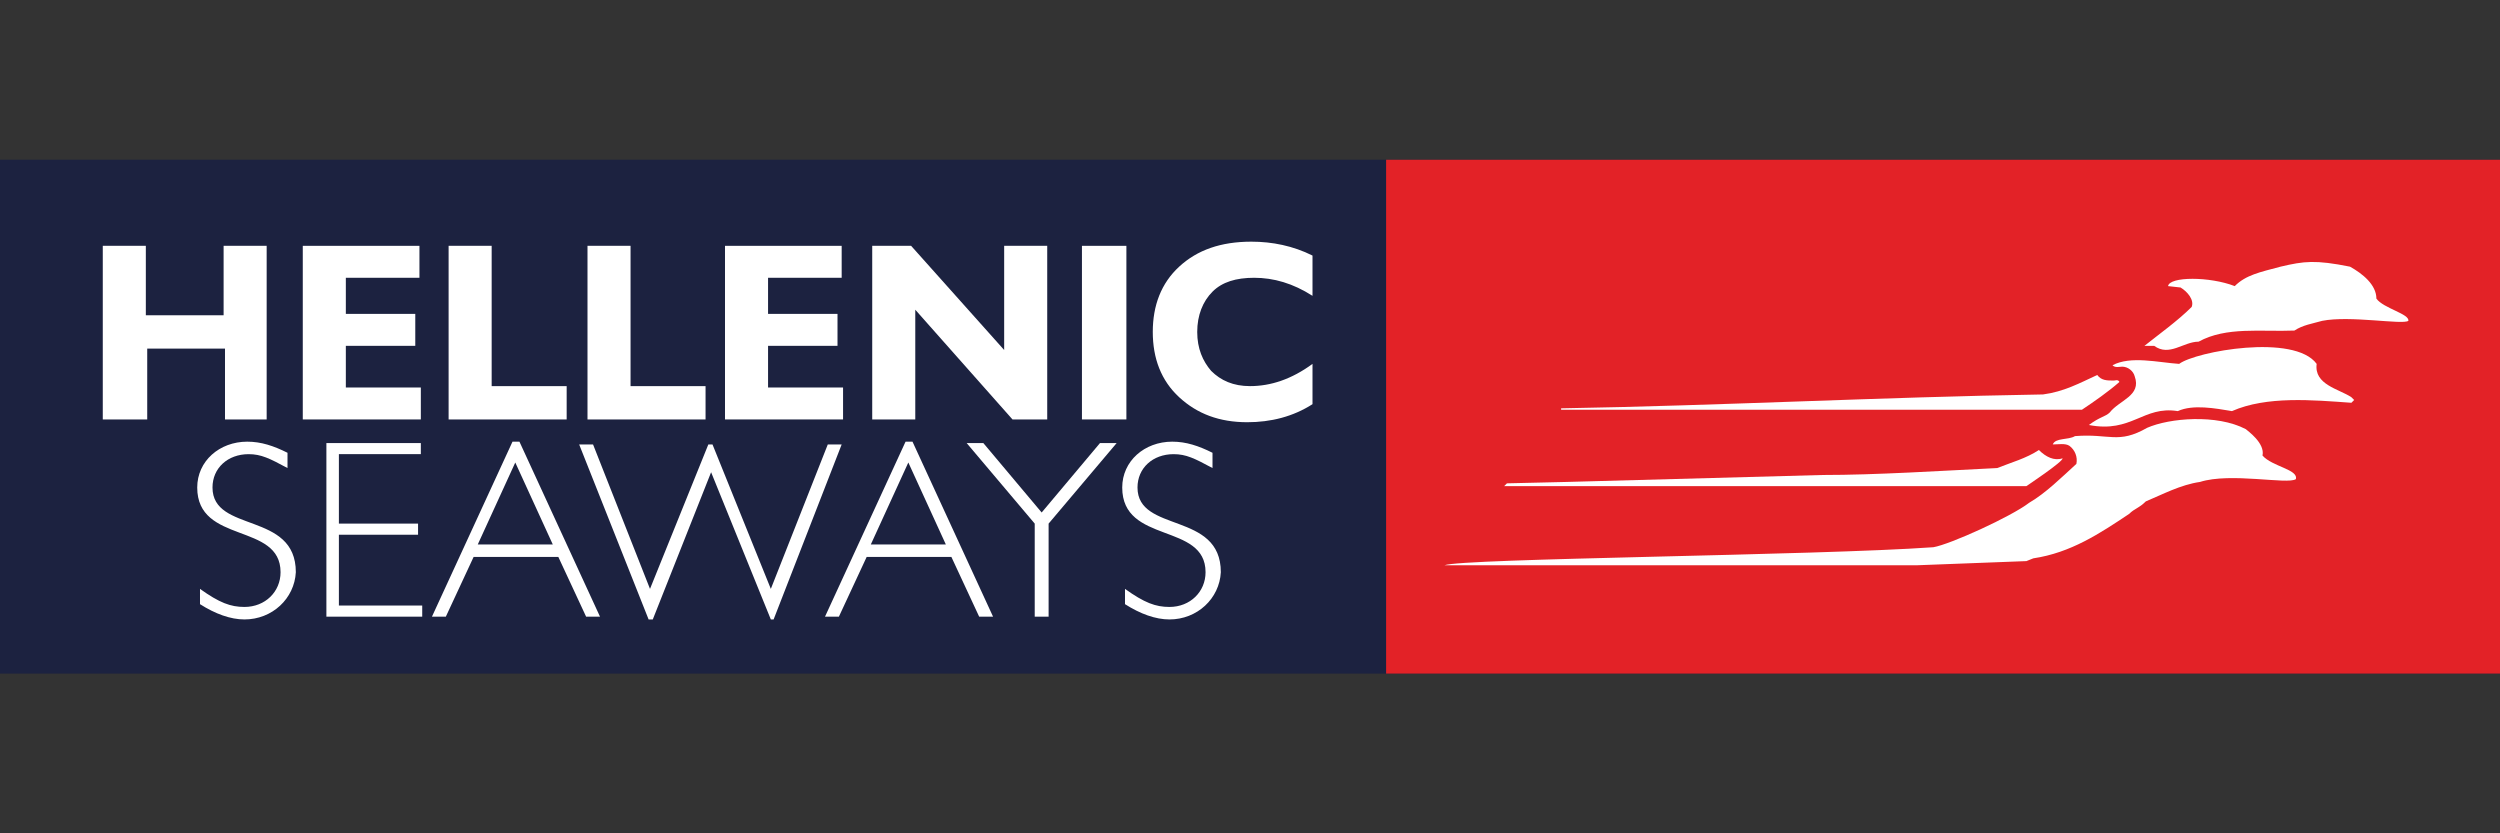
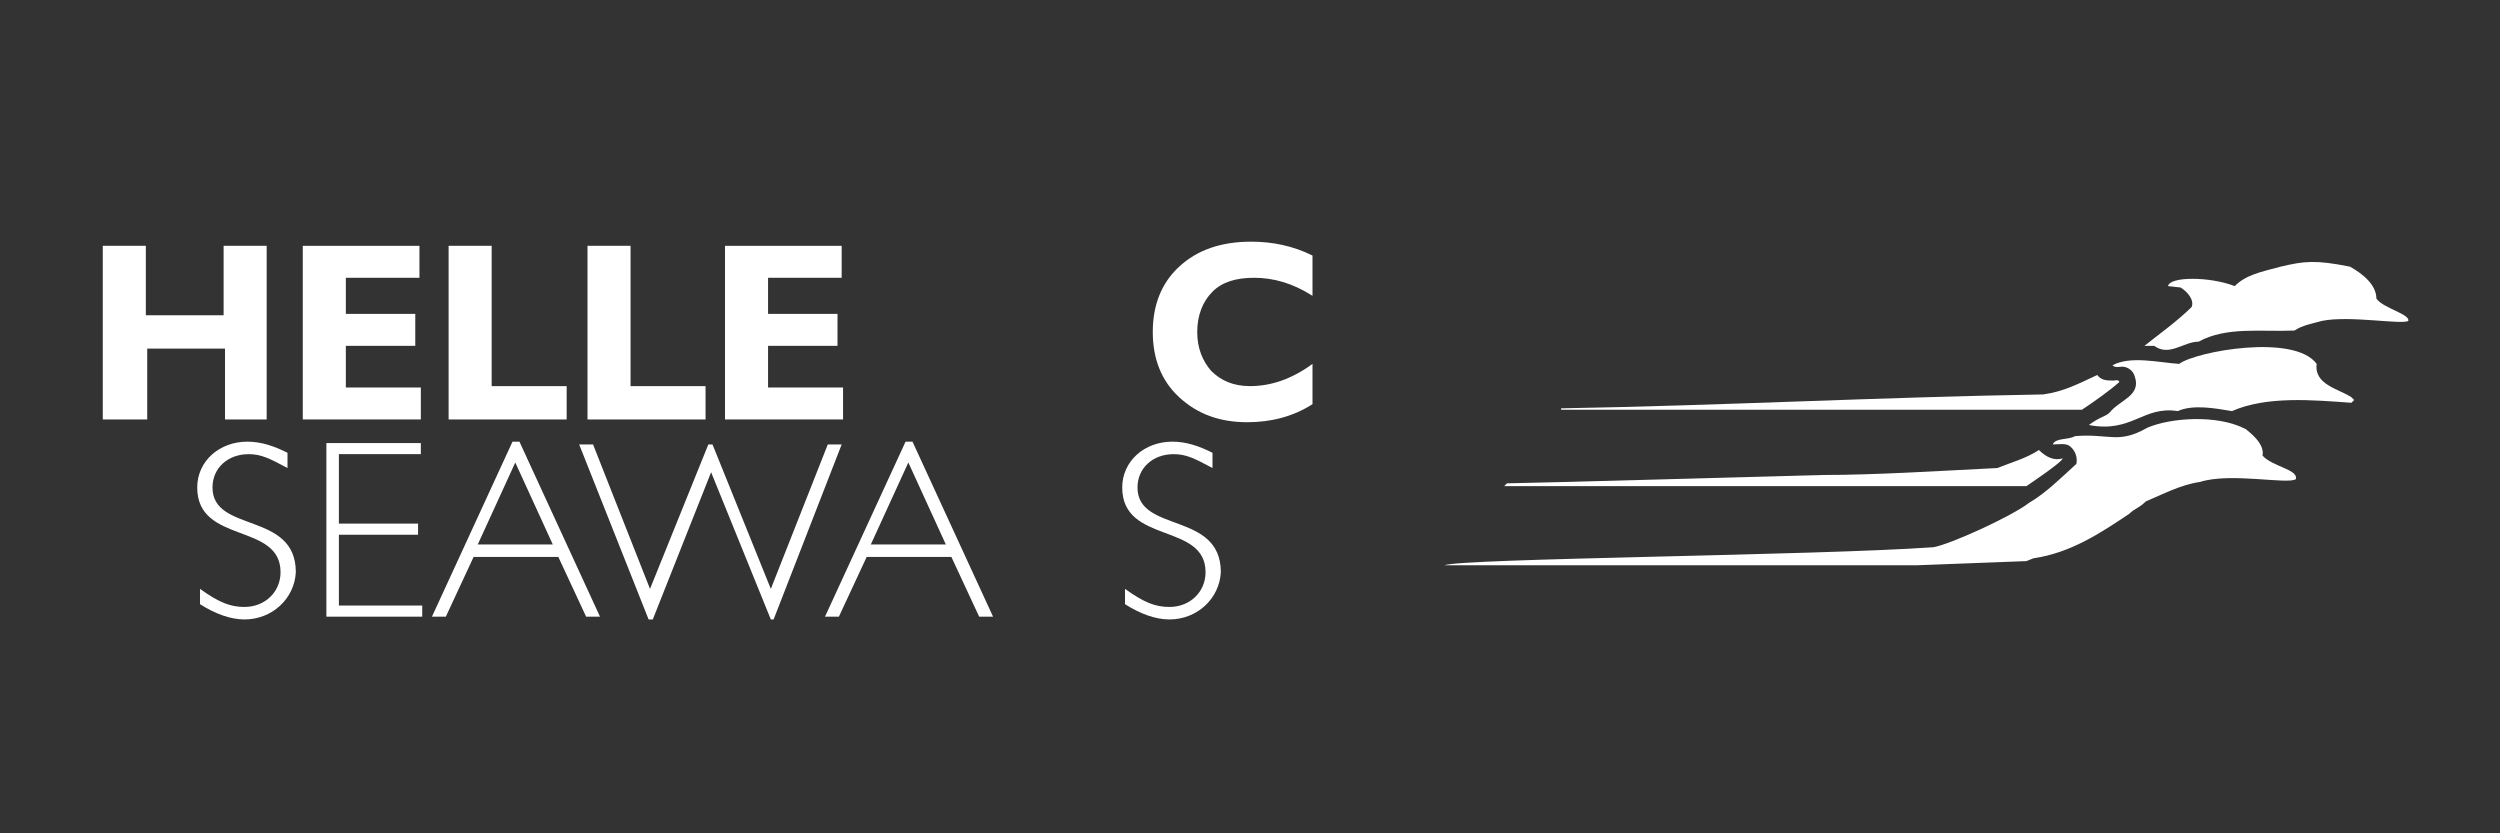
<svg xmlns="http://www.w3.org/2000/svg" version="1.1" id="FHFD" x="0px" y="0px" viewBox="0 0 180 60" enable-background="new 0 0 180 60" xml:space="preserve">
  <rect x="0" y="0" width="180" height="60" fill="#333333" stroke="none" />
  <g>
-     <path id="path2901_1_" fill="#1C2240" d="M0,48.5h180v-37H0V48.5z" />
    <g>
      <path id="path2903_1_" fill="#FFFFFF" d="M16.2,30.2v-5.1h-5.6v5.1H7.4V17.7h3.1v5h5.6v-5h3.1v12.5H16.2L16.2,30.2z" />
      <path id="path2905_1_" fill="#FFFFFF" d="M21.8,30.2V17.7h8.4V20h-5.3v2.6h5v2.3h-5v3h5.4v2.3H21.8z" />
      <path id="path2907_1_" fill="#FFFFFF" d="M32.3,30.2V17.7h3.1v10.1h5.4v2.4H32.3L32.3,30.2z" />
      <path id="path2909_1_" fill="#FFFFFF" d="M42.3,30.2V17.7h3.1v10.1h5.4v2.4H42.3z" />
      <path id="path2911_1_" fill="#FFFFFF" d="M52.2,30.2V17.7h8.4V20h-5.3v2.6h5v2.3h-5v3h5.4v2.3H52.2L52.2,30.2z" />
-       <path id="path2913_1_" fill="#FFFFFF" d="M72.9,30.2l-7-7.9v7.9h-3.1V17.7h2.8l6.7,7.5v-7.5h3.1v12.5H72.9L72.9,30.2z" />
-       <path id="path2915_1_" fill="#FFFFFF" d="M77.9,17.7h3.2v12.5h-3.2V17.7z" />
      <path id="path2917_1_" fill="#FFFFFF" d="M89.8,30.4c-2,0-3.6-0.6-4.9-1.8c-1.3-1.2-1.9-2.8-1.9-4.7c0-1.9,0.6-3.5,1.9-4.7    c1.3-1.2,3-1.8,5.2-1.8c1.5,0,3,0.3,4.4,1v2.9c-1.4-0.9-2.8-1.3-4.2-1.3c-1.3,0-2.3,0.3-3,1c-0.7,0.7-1.1,1.7-1.1,2.9    c0,1.2,0.4,2.1,1,2.8c0.7,0.7,1.6,1.1,2.8,1.1c1.5,0,3-0.5,4.5-1.6v2.9C93.1,30,91.5,30.4,89.8,30.4" />
    </g>
-     <path id="path2933_1_" fill="#E32227" d="M99.8,48.5H180v-37H99.8V48.5z" />
    <g>
      <path id="path2935_1_" fill="#FFFFFF" d="M169.2,19.2c0.9,0.5,1.9,1.3,1.9,2.3c0.5,0.7,2.4,1.1,2.3,1.6c-0.4,0.3-4.2-0.4-6.2,0    c-0.7,0.2-1.4,0.3-2,0.7c-2.4,0.1-4.9-0.3-6.9,0.8c-1.1,0-2.1,1.1-3.2,0.3h-0.7c1-0.8,2.4-1.8,3.4-2.8c0.2-0.5-0.3-1.1-0.8-1.4    l-0.9-0.1c0.1-0.7,3-0.7,4.8,0c0.8-0.8,1.8-1,3.3-1.4C165.9,18.8,166.7,18.7,169.2,19.2" />
      <path id="path2937_1_" fill="#FFFFFF" d="M166.8,26.2c-0.2,1.5,1.6,1.8,2.5,2.4l0.2,0.2l-0.2,0.2c-2.8-0.2-6.1-0.5-8.6,0.6    c-1.2-0.2-2.8-0.5-3.9,0c-2.5-0.4-3.3,1.6-6.4,1c0.8-0.6,1.2-0.6,1.5-0.9c0.7-0.9,2.3-1.2,1.8-2.6c-0.1-0.4-0.5-0.7-0.9-0.7    c-0.2,0-0.5,0.1-0.7-0.1c1.3-0.7,3.3-0.2,4.8-0.1C158.1,25.3,165.2,24,166.8,26.2" />
      <path id="path2939_1_" fill="#FFFFFF" d="M152.2,27.4c0.1,0,0.3-0.1,0.4,0.1c-0.8,0.7-1.8,1.4-2.7,2h-37.5v-0.1    c11.6-0.2,22.8-0.8,34.7-1c1.5-0.2,2.6-0.8,3.9-1.4C151.3,27.4,151.7,27.4,152.2,27.4" />
      <path id="path2941_1_" fill="#FFFFFF" d="M162.9,32.8c0.7,0.8,2.6,1,2.4,1.7c-0.6,0.4-4.7-0.5-6.9,0.2c-1.4,0.2-2.7,0.9-3.9,1.4    c-0.5,0.5-0.8,0.5-1.2,0.9c-2.1,1.4-4.2,2.8-6.9,3.2l-0.5,0.2l-7.9,0.3h-34c1.2-0.5,26.8-0.7,35.2-1.3c1.2-0.2,5.6-2.2,6.9-3.2    c1.2-0.7,2.3-1.8,3.4-2.8c0.1-0.5-0.1-1-0.5-1.3c-0.3-0.2-0.8-0.1-1.2-0.1c0.2-0.5,1.1-0.3,1.6-0.6c2.5-0.2,3.1,0.6,5.2-0.6    c1.6-0.7,5-1,7.1,0.1C161.8,31,163.1,31.9,162.9,32.8" />
      <path id="path2943_1_" fill="#FFFFFF" d="M148.5,33c0.1,0.2-2.6,2-2.6,2h-37.6l0.2-0.2l4.3-0.1l18.4-0.5c3.9,0,8.5-0.3,12.6-0.5    c1-0.4,2.1-0.7,3-1.3C147.3,32.9,147.9,33.2,148.5,33" />
    </g>
    <g>
      <path id="path2919_1_" fill="#FFFFFF" d="M17.6,44.6c-1,0-2.1-0.4-3.2-1.1v-1.1c1.4,1,2.2,1.3,3.2,1.3c1.5,0,2.6-1.1,2.6-2.5    c0-3.6-6-2-6-6.1c0-1.9,1.6-3.3,3.6-3.3c1,0,1.9,0.3,2.9,0.8v1.1c-1.3-0.7-1.9-1-2.8-1c-1.5,0-2.6,1-2.6,2.4c0,3.3,6,1.7,6,6.1    C21.2,43.1,19.6,44.6,17.6,44.6" />
      <path id="path2921_1_" fill="#FFFFFF" d="M23.5,44.5V31.9h6.8v0.8h-5.9v5h5.7v0.8h-5.7v5.1h6v0.8H23.5z" />
      <path id="path2925_1_" fill="#FFFFFF" d="M55.7,44.6h-0.2L51.2,34L47,44.6h-0.3l-5-12.6h1l4.1,10.4l4.2-10.4h0.3l4.2,10.4    l4.1-10.4h1L55.7,44.6z" />
-       <path id="path2929_1_" fill="#FFFFFF" d="M75.5,37.7v6.7h-1v-6.7l-4.9-5.8h1.2l4.2,5l4.2-5h1.2L75.5,37.7L75.5,37.7z" />
      <path id="path2931_1_" fill="#FFFFFF" d="M84.2,44.6c-1,0-2.1-0.4-3.2-1.1v-1.1c1.4,1,2.2,1.3,3.2,1.3c1.5,0,2.6-1.1,2.6-2.5    c0-3.6-6-2-6-6.1c0-1.9,1.6-3.3,3.6-3.3c1,0,1.9,0.3,2.9,0.8v1.1c-1.3-0.7-1.9-1-2.8-1c-1.5,0-2.6,1-2.6,2.4c0,3.3,6,1.7,6,6.1    C87.8,43.1,86.2,44.6,84.2,44.6" />
      <path fill="#FFFFFF" d="M37.4,31.8h-0.5l-5.8,12.6h1l2-4.3h6.1l2,4.3h1L37.4,31.8z M34.4,39.2l2.7-5.9l2.7,5.9H34.4z" />
      <path fill="#FFFFFF" d="M65.7,31.8h-0.5l-5.8,12.6h1l2-4.3h6.1l2,4.3h1L65.7,31.8z M62.7,39.2l2.7-5.9l2.7,5.9H62.7z" />
    </g>
  </g>
  <g>
</g>
  <g>
</g>
  <g>
</g>
  <g>
</g>
  <g>
</g>
  <g>
</g>
  <comment>travelguide</comment>
</svg>